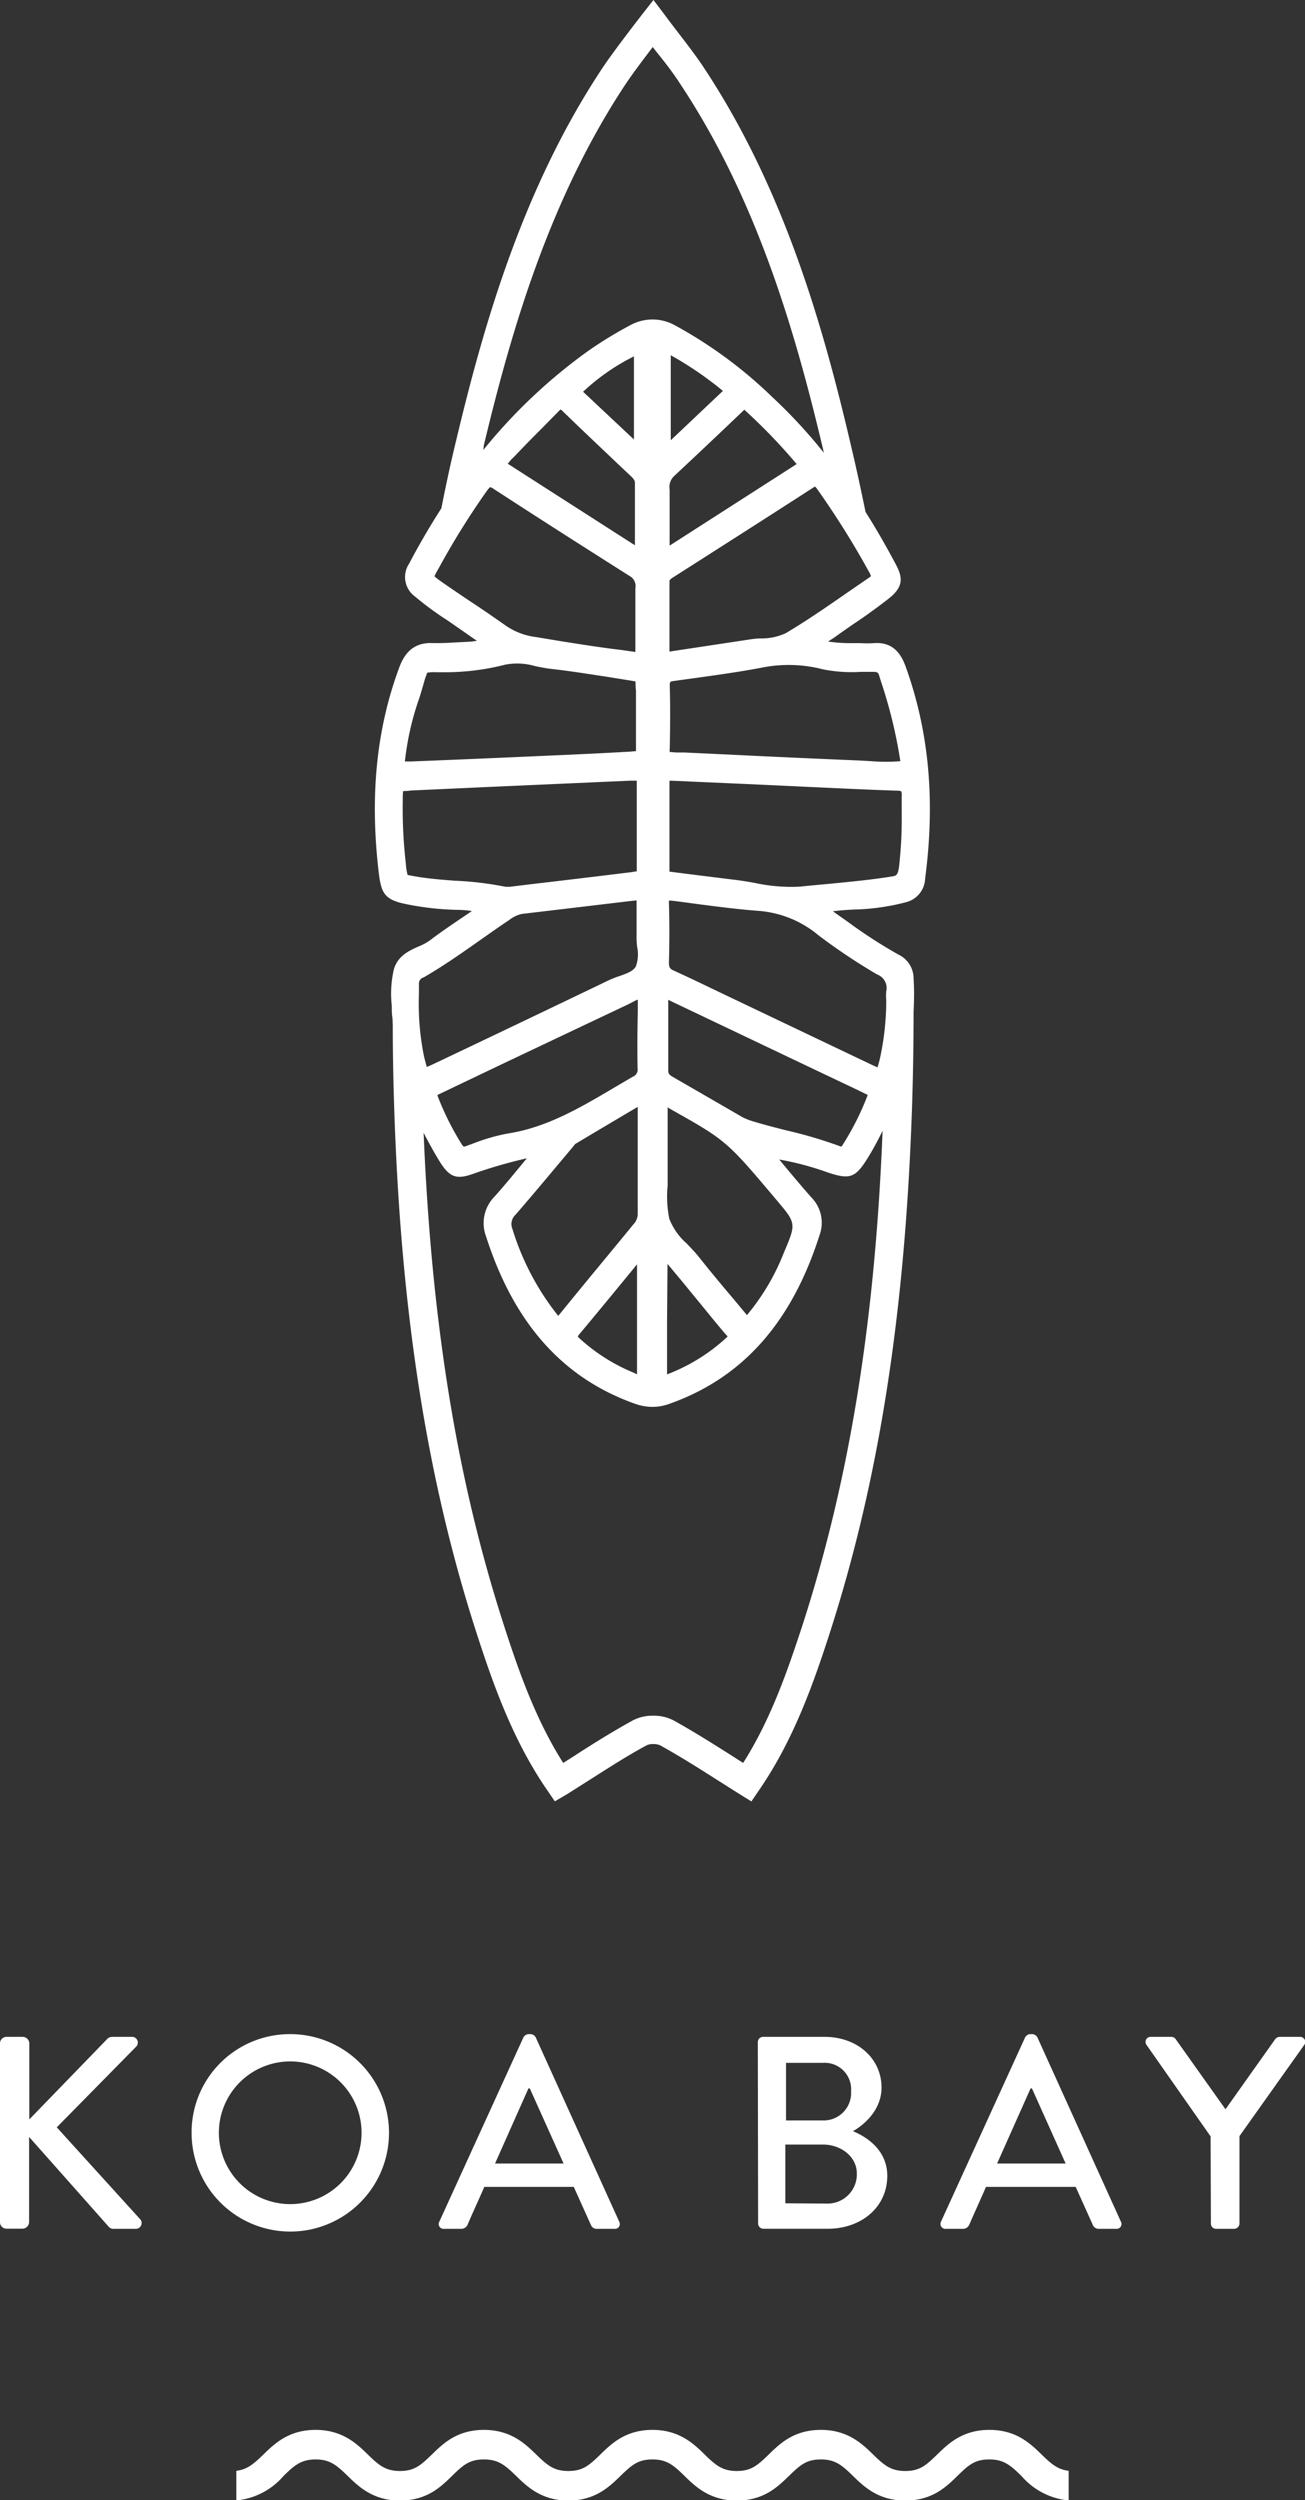
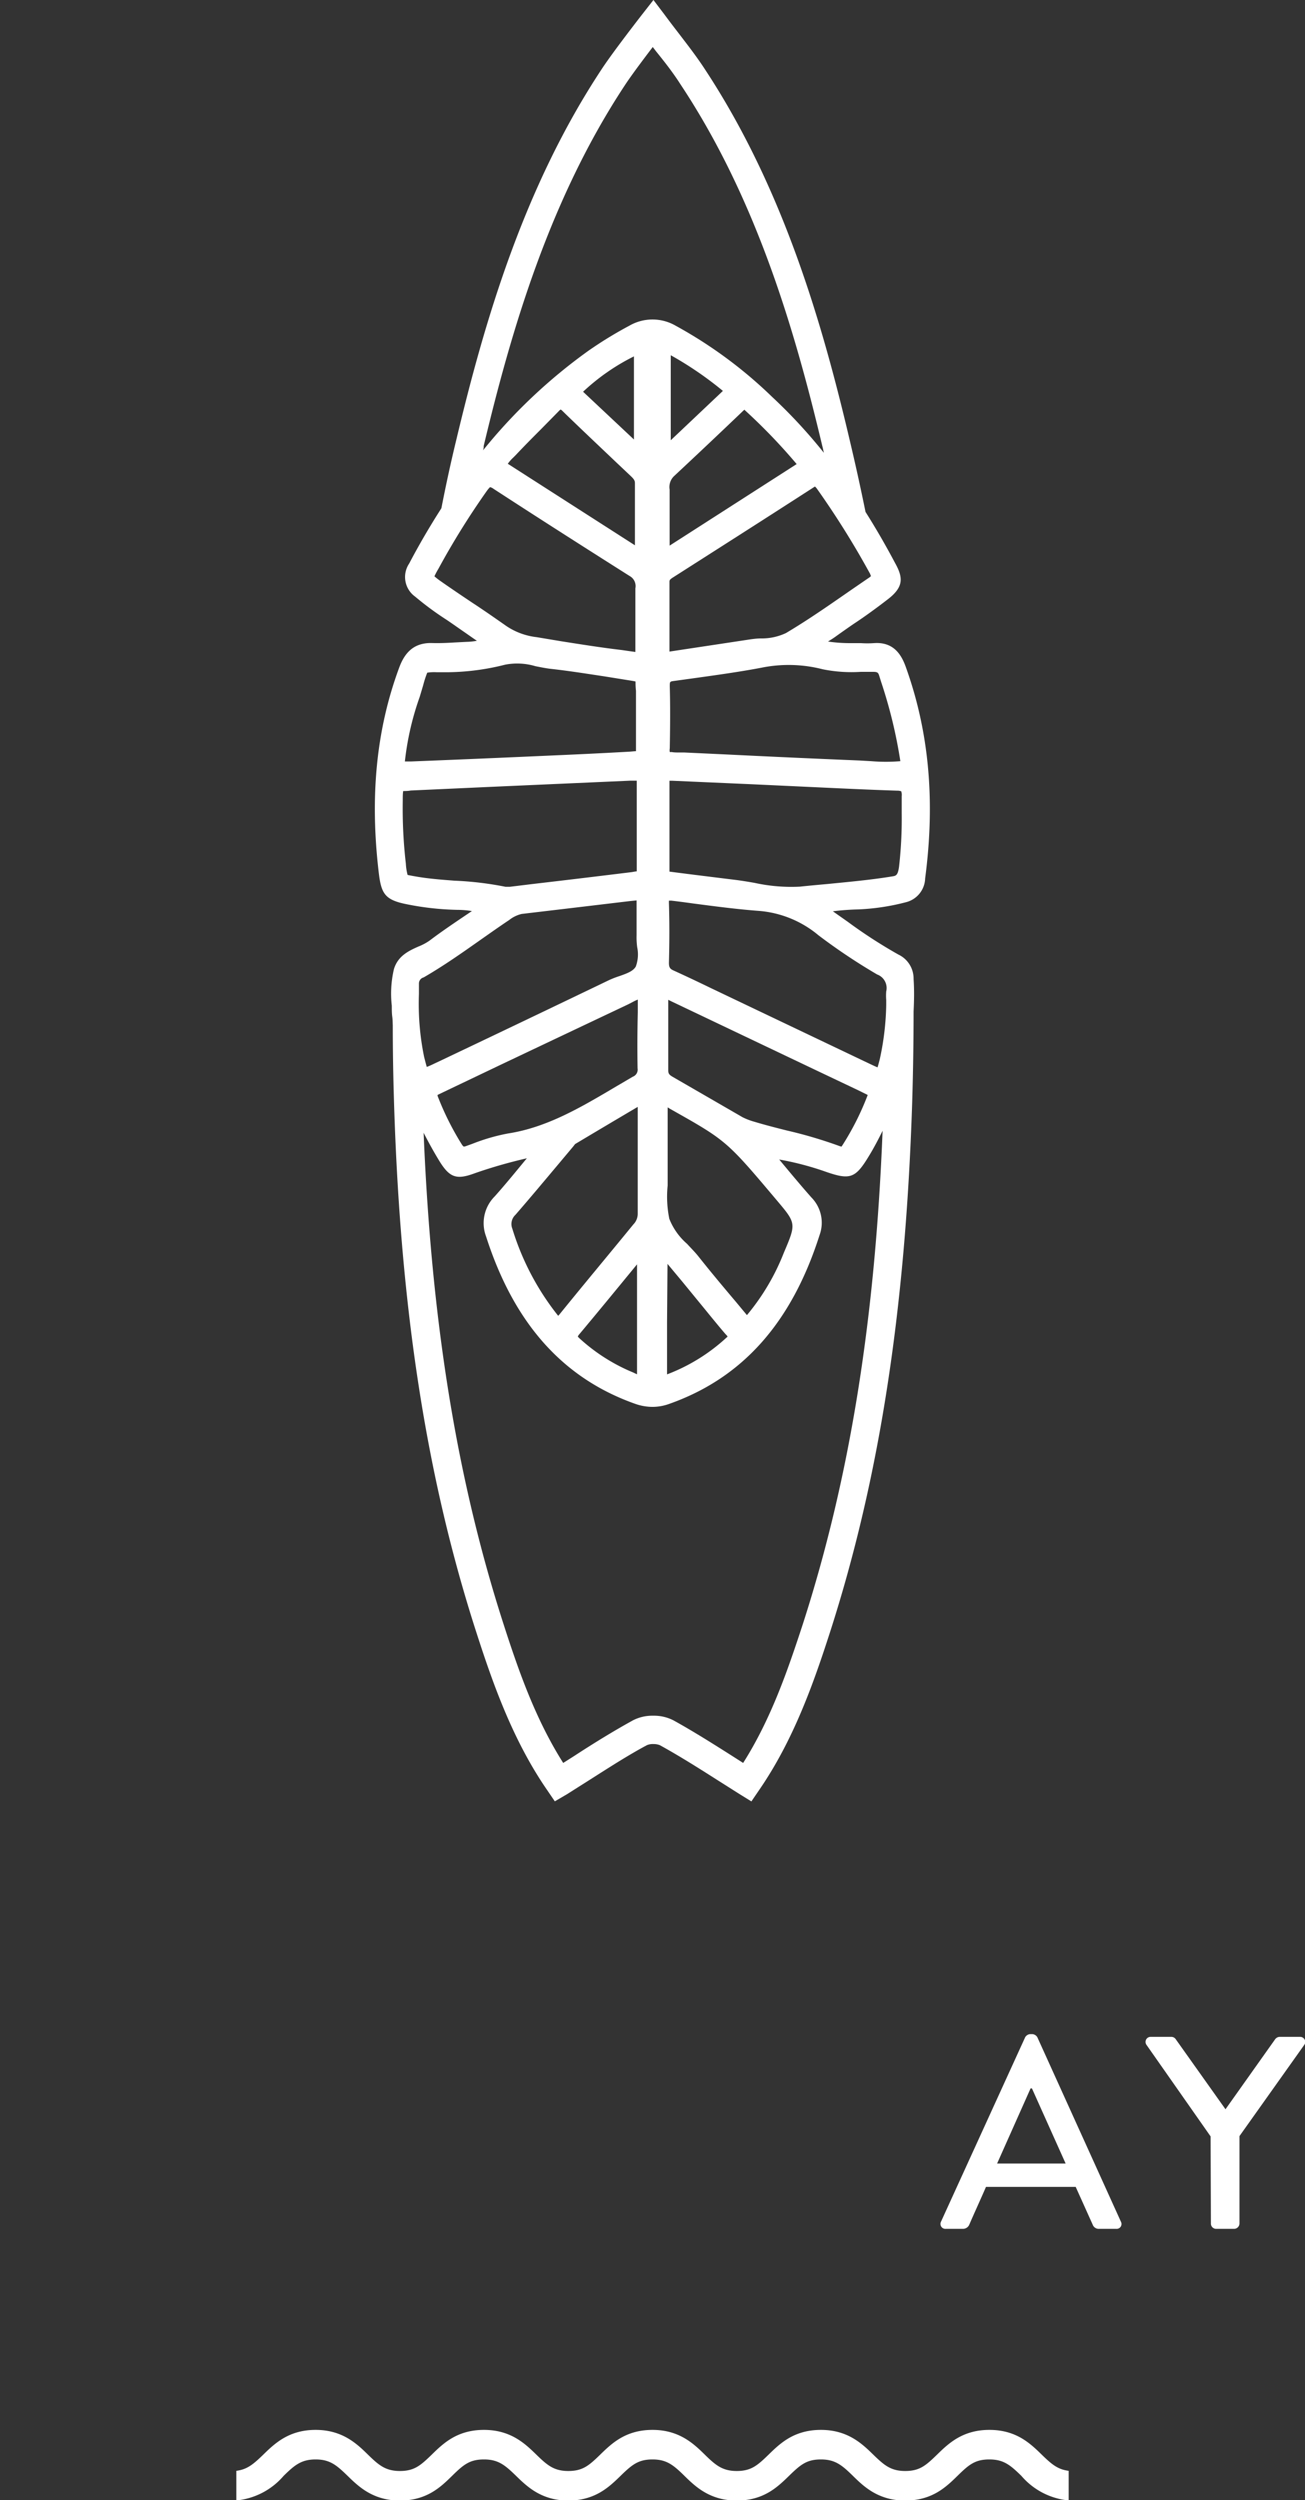
<svg xmlns="http://www.w3.org/2000/svg" viewBox="0 0 172.67 330.79">
  <rect x="0" y="0" width="172.67" height="330.79" fill="#333333" stroke="none" />
  <defs>
    <style>.cls-1{fill:#fff;}</style>
  </defs>
  <g id="Layer_2" data-name="Layer 2">
    <g id="Layer_1-2" data-name="Layer 1">
      <path class="cls-1" d="M119.83,88.19c-.52-1.42-1.5-3.3-4.19-3.1a13,13,0,0,1-1.75,0l-.28,0c-.45,0-.9,0-1.36,0a19.79,19.79,0,0,1-2.69-.21l.2-.13q.4-.24.78-.51c.79-.57,1.59-1.13,2.39-1.68,1.52-1,3.08-2.14,4.58-3.3,2.08-1.62,2-2.84.91-4.79-1.26-2.38-2.56-4.62-3.9-6.74h0c-.65-3.2-1.35-6.37-2.1-9.53C108.77,42.67,103.59,24.77,93.16,9c-1-1.52-2.08-2.92-3.32-4.54-.6-.78-1.24-1.61-1.91-2.52L86.46,0,84.94,1.94c-.15.2-3.78,4.86-5.25,7.09C69.25,24.78,64.08,42.67,60.4,58.09c-.73,3-1.4,6.09-2,9.16-1.48,2.31-2.91,4.74-4.26,7.31a3.19,3.19,0,0,0,.78,4.37,40.4,40.4,0,0,0,4.24,3.12c.72.49,1.44,1,2.15,1.49s1.15.81,1.79,1.24a8.14,8.14,0,0,1-1.33.14L60.21,85c-1,.06-2,.11-3,.08-2.83-.1-3.86,1.77-4.45,3.41-3,8.18-3.82,17-2.65,26.93.32,2.76.79,3.6,3.48,4.17a37.26,37.26,0,0,0,6.94.79,12.38,12.38,0,0,1,1.91.16l-.46.31c-1.81,1.22-3.52,2.37-5.16,3.61a7,7,0,0,1-1.45.77c-1.21.54-2.72,1.21-3.25,3a14.27,14.27,0,0,0-.28,4.84c0,.48,0,1,.06,1.43s.05.76.07,1.14c0,3.42.06,6.87.17,10.37.85,27.34,4.31,49.59,10.9,70,2.13,6.6,4.78,14.21,9.37,20.85l1,1.47L75,237.4l3-1.9c2.6-1.65,5-3.21,7.59-4.6a2,2,0,0,1,.88-.15h0a2.17,2.17,0,0,1,.84.15c2.54,1.4,5,2.95,7.59,4.6l3,1.9,1.52.94,1-1.47c4.59-6.64,7.25-14.25,9.38-20.85,6.58-20.44,10-42.69,10.89-70q.19-6.18.19-12.19c.07-1.42.1-2.85,0-4.31a3.51,3.51,0,0,0-2-3.22,65,65,0,0,1-6.68-4.32l-2-1.41a32.58,32.58,0,0,1,3.41-.25,29.86,29.86,0,0,0,6.22-.94,3.35,3.35,0,0,0,2.58-3.16C123.77,105.89,122.91,96.73,119.83,88.19Zm-5.93.7h1.63c.59,0,.68.12.81.54l.24.77a63.67,63.67,0,0,1,2.55,10.51,23.55,23.55,0,0,1-3.84,0l-1.56-.09q-8.72-.36-17.42-.79l-5.76-.27-.68,0c-.35,0-.69,0-1-.06a2.14,2.14,0,0,1-.25,0h0a1.44,1.44,0,0,1,0-.49c.06-3.21.07-5.81,0-8.19,0-.64,0-.65.6-.73l2.61-.36c2.93-.41,6-.83,8.93-1.39a18.08,18.08,0,0,1,8.1.21A19.16,19.16,0,0,0,113.9,88.89Zm1.34-12.67a1.49,1.49,0,0,1-.25.21c-1,.68-2,1.37-3,2.06-2.58,1.79-5.25,3.64-8,5.27a7.5,7.5,0,0,1-3.3.71c-.56,0-1.15.08-1.73.17L88.58,86.21V84.49c0-2.56,0-5,0-7.48,0-.24,0-.32.56-.67l5.34-3.41q6.57-4.19,13.13-8.42l.22-.14a1.9,1.9,0,0,1,.29.33,113.88,113.88,0,0,1,7,11.21C115.2,76.11,115.23,76.21,115.24,76.22ZM89.18,63c3-2.8,6.07-5.7,9.06-8.56a3.44,3.44,0,0,1,.28-.25s0,0,0,.05a75.74,75.74,0,0,1,6.89,7.16L88.6,72.19v-.1c0-1.19,0-2.37,0-3.55s0-2.51,0-3.77A2,2,0,0,1,89.18,63Zm-.43-4.75V47a46.12,46.12,0,0,1,6.9,4.72ZM64,59c3.61-15.1,8.66-32.6,18.77-47.86.82-1.24,2.41-3.36,3.6-4.92l.45.59C88.06,8.34,89.1,9.69,90,11.1,100.14,26.36,105.2,43.86,108.8,59c.08.3.14.61.21.91a68.57,68.57,0,0,0-6.85-7.4A59,59,0,0,0,89.41,43.1a6.12,6.12,0,0,0-6.15,0,52.59,52.59,0,0,0-5.42,3.32A71,71,0,0,0,63.9,59.6C64,59.39,64,59.17,64,59ZM92.37,166.18c-.46-.57-1-1.1-1.46-1.61a8.52,8.52,0,0,1-2.35-3.31,14.63,14.63,0,0,1-.22-4.4c0-.68,0-1.36,0-2q0-3.41,0-6.77v-1.58l.32.2c7.46,4.2,7.46,4.2,14.13,12.11,2.57,3.05,2.57,3.05.93,6.91A29.8,29.8,0,0,1,98.83,174l-1.42-1.71C95.66,170.22,94,168.24,92.37,166.18Zm3.9,10.65a.51.51,0,0,1-.13.13,24.32,24.32,0,0,1-7.88,4.88l0-6.93.06-7.69,1.95,2.34,2.08,2.54c1.22,1.48,2.43,3,3.66,4.43A1.89,1.89,0,0,1,96.27,176.83Zm3.56-28.41a8.52,8.52,0,0,1-1.59-.61l-5-2.89L89,142.47c-.5-.29-.58-.46-.58-.87,0-2.55,0-5.09,0-7.7v-1.62l.44.22.38.18,19.09,9.09,5.14,2.44.71.35.61.3h0a.25.25,0,0,1,0,.07,36.4,36.4,0,0,1-3.34,6.62c-.06.1-.11.15-.11.16l-.24-.07a59.09,59.09,0,0,0-7-2.07C102.72,149.22,101.25,148.85,99.83,148.42ZM84,72.14,67.19,61.36a5,5,0,0,1,.7-.8l.34-.34c1.11-1.18,2.25-2.33,3.39-3.47l2.31-2.35a1.2,1.2,0,0,1,.25-.22,1,1,0,0,1,.23.18c2.32,2.26,4.71,4.51,7,6.69l2,1.89c.48.45.6.64.6,1v8.24ZM77.15,51.83a28.09,28.09,0,0,1,6.73-4.68v11ZM62.47,79.73c-1.39-.93-2.77-1.86-4.14-2.82a8.81,8.81,0,0,1-.85-.66,10.26,10.26,0,0,1,.53-1,103.22,103.22,0,0,1,6.42-10.32,3.44,3.44,0,0,1,.41-.48,1.25,1.25,0,0,1,.47.23c5.56,3.62,11.46,7.39,18,11.53a1.52,1.52,0,0,1,.76,1.63c0,1,0,1.92,0,2.88,0,.41,0,.82,0,1.22l0,2.93c0,.51,0,1,0,1.39l-.58-.08L82.24,86c-2.64-.31-5.33-.74-7.94-1.15L71,84.3a9,9,0,0,1-4-1.47C65.49,81.77,64,80.73,62.47,79.73ZM55.53,92.21c.19-.63.35-1.16.48-1.61A13.68,13.68,0,0,1,56.53,89a6.06,6.06,0,0,1,1.22-.06c.45,0,1,0,1.65,0a32.08,32.08,0,0,0,7.44-1,8.43,8.43,0,0,1,4,.2c.66.13,1.34.27,2,.35,2.38.26,4.8.65,7.14,1l3.11.5c.37.06.79.12,1,.18,0,.25,0,.78.06,1.22,0,2.61,0,4.9,0,7,0,.33,0,.76,0,1-.24,0-.61.05-.84.06-4,.23-8,.41-11.92.58l-1.34.06q-7.85.35-15.69.66l-.36,0-.43,0A37.57,37.57,0,0,1,55.53,92.21Zm4.59,24.31c-1.68-.13-3.41-.26-5.07-.55-.47-.08-1-.18-1.12-.21a7.23,7.23,0,0,1-.23-1.49,63.56,63.56,0,0,1-.41-8.31c0-.5,0-1,.06-1.3.23,0,.63,0,1-.07l10.28-.47,18.72-.83c.31,0,.65,0,.9,0,0,.27,0,.68,0,1,0,3.86,0,7,0,10,0,.3,0,.72,0,1-.19,0-.47.07-.69.1q-6.49.8-13,1.56l-3.11.38-.33,0-.23,0A43.31,43.31,0,0,0,60.12,116.52Zm-4.07,12.8c2.62-1.51,5.13-3.28,7.57-5,1.23-.86,2.45-1.73,3.76-2.6a4.17,4.17,0,0,1,1.65-.8l6-.71c2.8-.33,5.6-.67,8.4-1l.8-.08c0,.28,0,.7,0,1,0,.72,0,1.44,0,2.27v1.33a9.68,9.68,0,0,0,.08,1.59,4.68,4.68,0,0,1-.18,2.55c-.35.63-1.18.92-2.13,1.26a12.61,12.61,0,0,0-1.4.54q-11.23,5.4-22.49,10.75l-.64.3c-.33.16-.69.33-1,.44-.1-.32-.22-.81-.35-1.31a34.87,34.87,0,0,1-.69-8.36v-1.35A.83.83,0,0,1,56.05,129.32ZM83.8,162c-3,3.68-6.49,7.85-9.81,11.95l-.13.14-.07-.08a34.76,34.76,0,0,1-6-11.44,1.66,1.66,0,0,1,.41-1.84c1.85-2.13,3.69-4.33,5.47-6.45l2.18-2.6.14-.18.1-.13c2.61-1.56,5.22-3.11,8.1-4.81l.19-.11v2.45c0,4.07,0,7.87,0,11.67A2,2,0,0,1,83.8,162Zm.49,5.28v14.55l-.26-.12a5.27,5.27,0,0,0-.49-.22,24.18,24.18,0,0,1-6.78-4.34,3.58,3.58,0,0,1-.31-.31,1.19,1.19,0,0,1,.21-.32c2.27-2.71,4.52-5.45,6.76-8.18Zm.07-25.93a1,1,0,0,1-.64,1.11l-2.18,1.28c-4.71,2.79-9.16,5.43-14.34,6.23a25.54,25.54,0,0,0-4.69,1.36l-.86.31a.79.79,0,0,1-.3.06,1,1,0,0,1-.25-.29A37.5,37.5,0,0,1,57.9,145a.79.79,0,0,1,0-.13l.15-.08,8.23-3.93q8.43-4,16.88-8l.52-.27a6.51,6.51,0,0,1,.71-.34v1.66C84.33,136.41,84.32,138.88,84.36,141.35Zm21.87,73.52c-2,6.11-4.2,12.54-7.9,18.38l-1.44-.92c-2.65-1.68-5.15-3.26-7.79-4.72a5.65,5.65,0,0,0-2.66-.61h-.06a5.61,5.61,0,0,0-2.63.61c-2.64,1.46-5.14,3-7.78,4.72l-1.45.92c-3.7-5.84-5.93-12.27-7.9-18.38-6.15-19.09-9.53-39.84-10.57-65,.63,1.23,1.31,2.47,2.09,3.75,1.35,2.18,2.25,2.5,4.62,1.63a64,64,0,0,1,6.95-2l-.25.3c-1.31,1.59-2.65,3.23-4,4.74a5,5,0,0,0-1.15,5.29C68,175.09,74.48,182.34,84,185.72a6.92,6.92,0,0,0,2.33.42,6.5,6.5,0,0,0,2.2-.39c9.7-3.42,16.21-10.73,19.91-22.34a4.77,4.77,0,0,0-1.1-5c-1.44-1.63-2.86-3.34-4.24-5a38.72,38.72,0,0,1,6.16,1.62c3.23,1.12,3.93.87,5.71-2.08.67-1.09,1.25-2.21,1.81-3.34C115.78,174.89,112.4,195.71,106.23,214.87Zm9.83-85.94a1.91,1.91,0,0,1,1.2,2.24,7,7,0,0,0,0,1.14c0,.2,0,.42,0,.69a36.17,36.17,0,0,1-.86,7.17c-.1.38-.2.78-.29,1.05-.25-.1-.59-.26-.91-.41l-15-7.15-6.1-2.91c-1.61-.78-3.27-1.57-4.92-2.32-.5-.22-.7-.39-.67-1.17.07-2.6.08-5.18,0-7.66a4,4,0,0,1,0-.44l.32,0c.92.11,1.85.23,2.77.36,2.89.38,5.88.78,8.85,1a14,14,0,0,1,7.84,3.22A78.17,78.17,0,0,0,116.06,128.93Zm3.25-21.28a56.27,56.27,0,0,1-.35,7c-.16,1.19-.41,1.23-.94,1.31-2.82.46-5.72.72-8.53,1-1.22.11-2.43.22-3.65.35a22.59,22.59,0,0,1-6-.5c-.92-.16-1.87-.32-2.82-.43l-5.33-.66-2.35-.3-.76-.1c0-.24,0-.61,0-.85,0-3.43,0-7,0-10.55,0-.18,0-.42,0-.62H89l10.45.46,8.15.38c3.63.17,7.38.35,11.08.47a1.59,1.59,0,0,1,.56.08,1.4,1.4,0,0,1,.07.64Z" />
-       <path class="cls-1" d="M0,270.36a.86.86,0,0,1,.87-.87H3a.89.89,0,0,1,.88.87v10.05l10.23-10.56a.92.92,0,0,1,.69-.36h2.72A.76.76,0,0,1,18,270.8L7.51,281.46l11.1,12.23a.77.77,0,0,1-.65,1.2h-2.9a.8.8,0,0,1-.66-.26L3.85,282.73V294a.89.89,0,0,1-.88.87H.87A.86.86,0,0,1,0,294Z" />
-       <path class="cls-1" d="M38.35,269.13a13.06,13.06,0,1,1-13,13.09A13,13,0,0,1,38.35,269.13Zm0,22.49a9.44,9.44,0,1,0-9.39-9.4A9.44,9.44,0,0,0,38.35,291.62Z" />
-       <path class="cls-1" d="M58.13,293.94l11.14-24.41a.85.85,0,0,1,.62-.4h.36a.85.85,0,0,1,.62.4l11.06,24.41a.64.64,0,0,1-.61.95H79a.83.83,0,0,1-.83-.55l-2.25-5H64.08c-.72,1.67-1.49,3.3-2.21,5a.91.91,0,0,1-.84.55H58.75A.64.64,0,0,1,58.13,293.94Zm16.44-7.69-4.47-9.94h-.18l-4.42,9.94Z" />
-       <path class="cls-1" d="M100.27,270.18a.7.7,0,0,1,.69-.69h8.13c4.39,0,7.55,2.9,7.55,6.71,0,2.8-2.07,4.79-3.78,5.77,1.93.8,4.54,2.58,4.54,5.91,0,4.07-3.34,7-7.91,7H101a.7.7,0,0,1-.69-.69Zm9.18,21.37a3.87,3.87,0,0,0,3.92-4c0-2.21-2.1-3.81-4.46-3.81h-5v7.77Zm-.58-11a3.64,3.64,0,0,0,3.74-3.88,3.5,3.5,0,0,0-3.74-3.74H104v7.62Z" />
      <path class="cls-1" d="M124.51,293.94l11.14-24.41a.85.85,0,0,1,.62-.4h.36a.85.85,0,0,1,.62.4l11.06,24.41a.64.64,0,0,1-.61.95h-2.29a.84.84,0,0,1-.83-.55l-2.25-5H130.46c-.72,1.67-1.48,3.3-2.21,5a.91.91,0,0,1-.83.55h-2.29A.65.65,0,0,1,124.51,293.94ZM141,286.25l-4.46-9.94h-.18l-4.43,9.94Z" />
      <path class="cls-1" d="M160.18,282.66l-8.49-12.12a.67.67,0,0,1,.58-1.05H155a.71.71,0,0,1,.58.33l6.57,9.25,6.56-9.25a.78.78,0,0,1,.58-.33H172a.67.67,0,0,1,.58,1.05L164,282.62V294.2a.72.72,0,0,1-.69.69h-2.4a.69.69,0,0,1-.69-.69Z" />
      <path class="cls-1" d="M141.11,326.86c-1.29-.23-2.1-.95-3.29-2.11-1.49-1.45-3.35-3.26-6.91-3.26s-5.43,1.82-6.92,3.27-2.31,2.17-4.22,2.17-2.8-.78-4.23-2.17-3.34-3.27-6.92-3.27-5.43,1.82-6.92,3.27-2.32,2.17-4.22,2.17-2.81-.78-4.23-2.17-3.34-3.27-6.91-3.27-5.42,1.81-6.92,3.27-2.32,2.17-4.23,2.17-2.8-.78-4.23-2.17-3.34-3.27-6.92-3.27-5.42,1.82-6.91,3.27-2.32,2.17-4.22,2.17-2.81-.78-4.24-2.18-3.35-3.26-6.91-3.26-5.43,1.82-6.92,3.27c-1.19,1.15-2,1.87-3.28,2.1l-.29.05v3.87l.39,0a9.42,9.42,0,0,0,5.87-3.21c1.42-1.39,2.32-2.17,4.23-2.17s2.8.78,4.23,2.17,3.34,3.27,6.92,3.27,5.42-1.81,6.91-3.27,2.31-2.17,4.22-2.17,2.81.78,4.24,2.17,3.34,3.27,6.91,3.27,5.43-1.82,6.92-3.27,2.33-2.17,4.23-2.17,2.8.78,4.22,2.17,3.34,3.27,6.92,3.27,5.42-1.81,6.92-3.27,2.32-2.17,4.22-2.17,2.81.78,4.23,2.17,3.34,3.27,6.92,3.27,5.43-1.81,6.92-3.27,2.31-2.17,4.22-2.17,2.8.78,4.23,2.17a9.41,9.41,0,0,0,5.87,3.21l.39,0v-3.87Z" />
    </g>
  </g>
</svg>